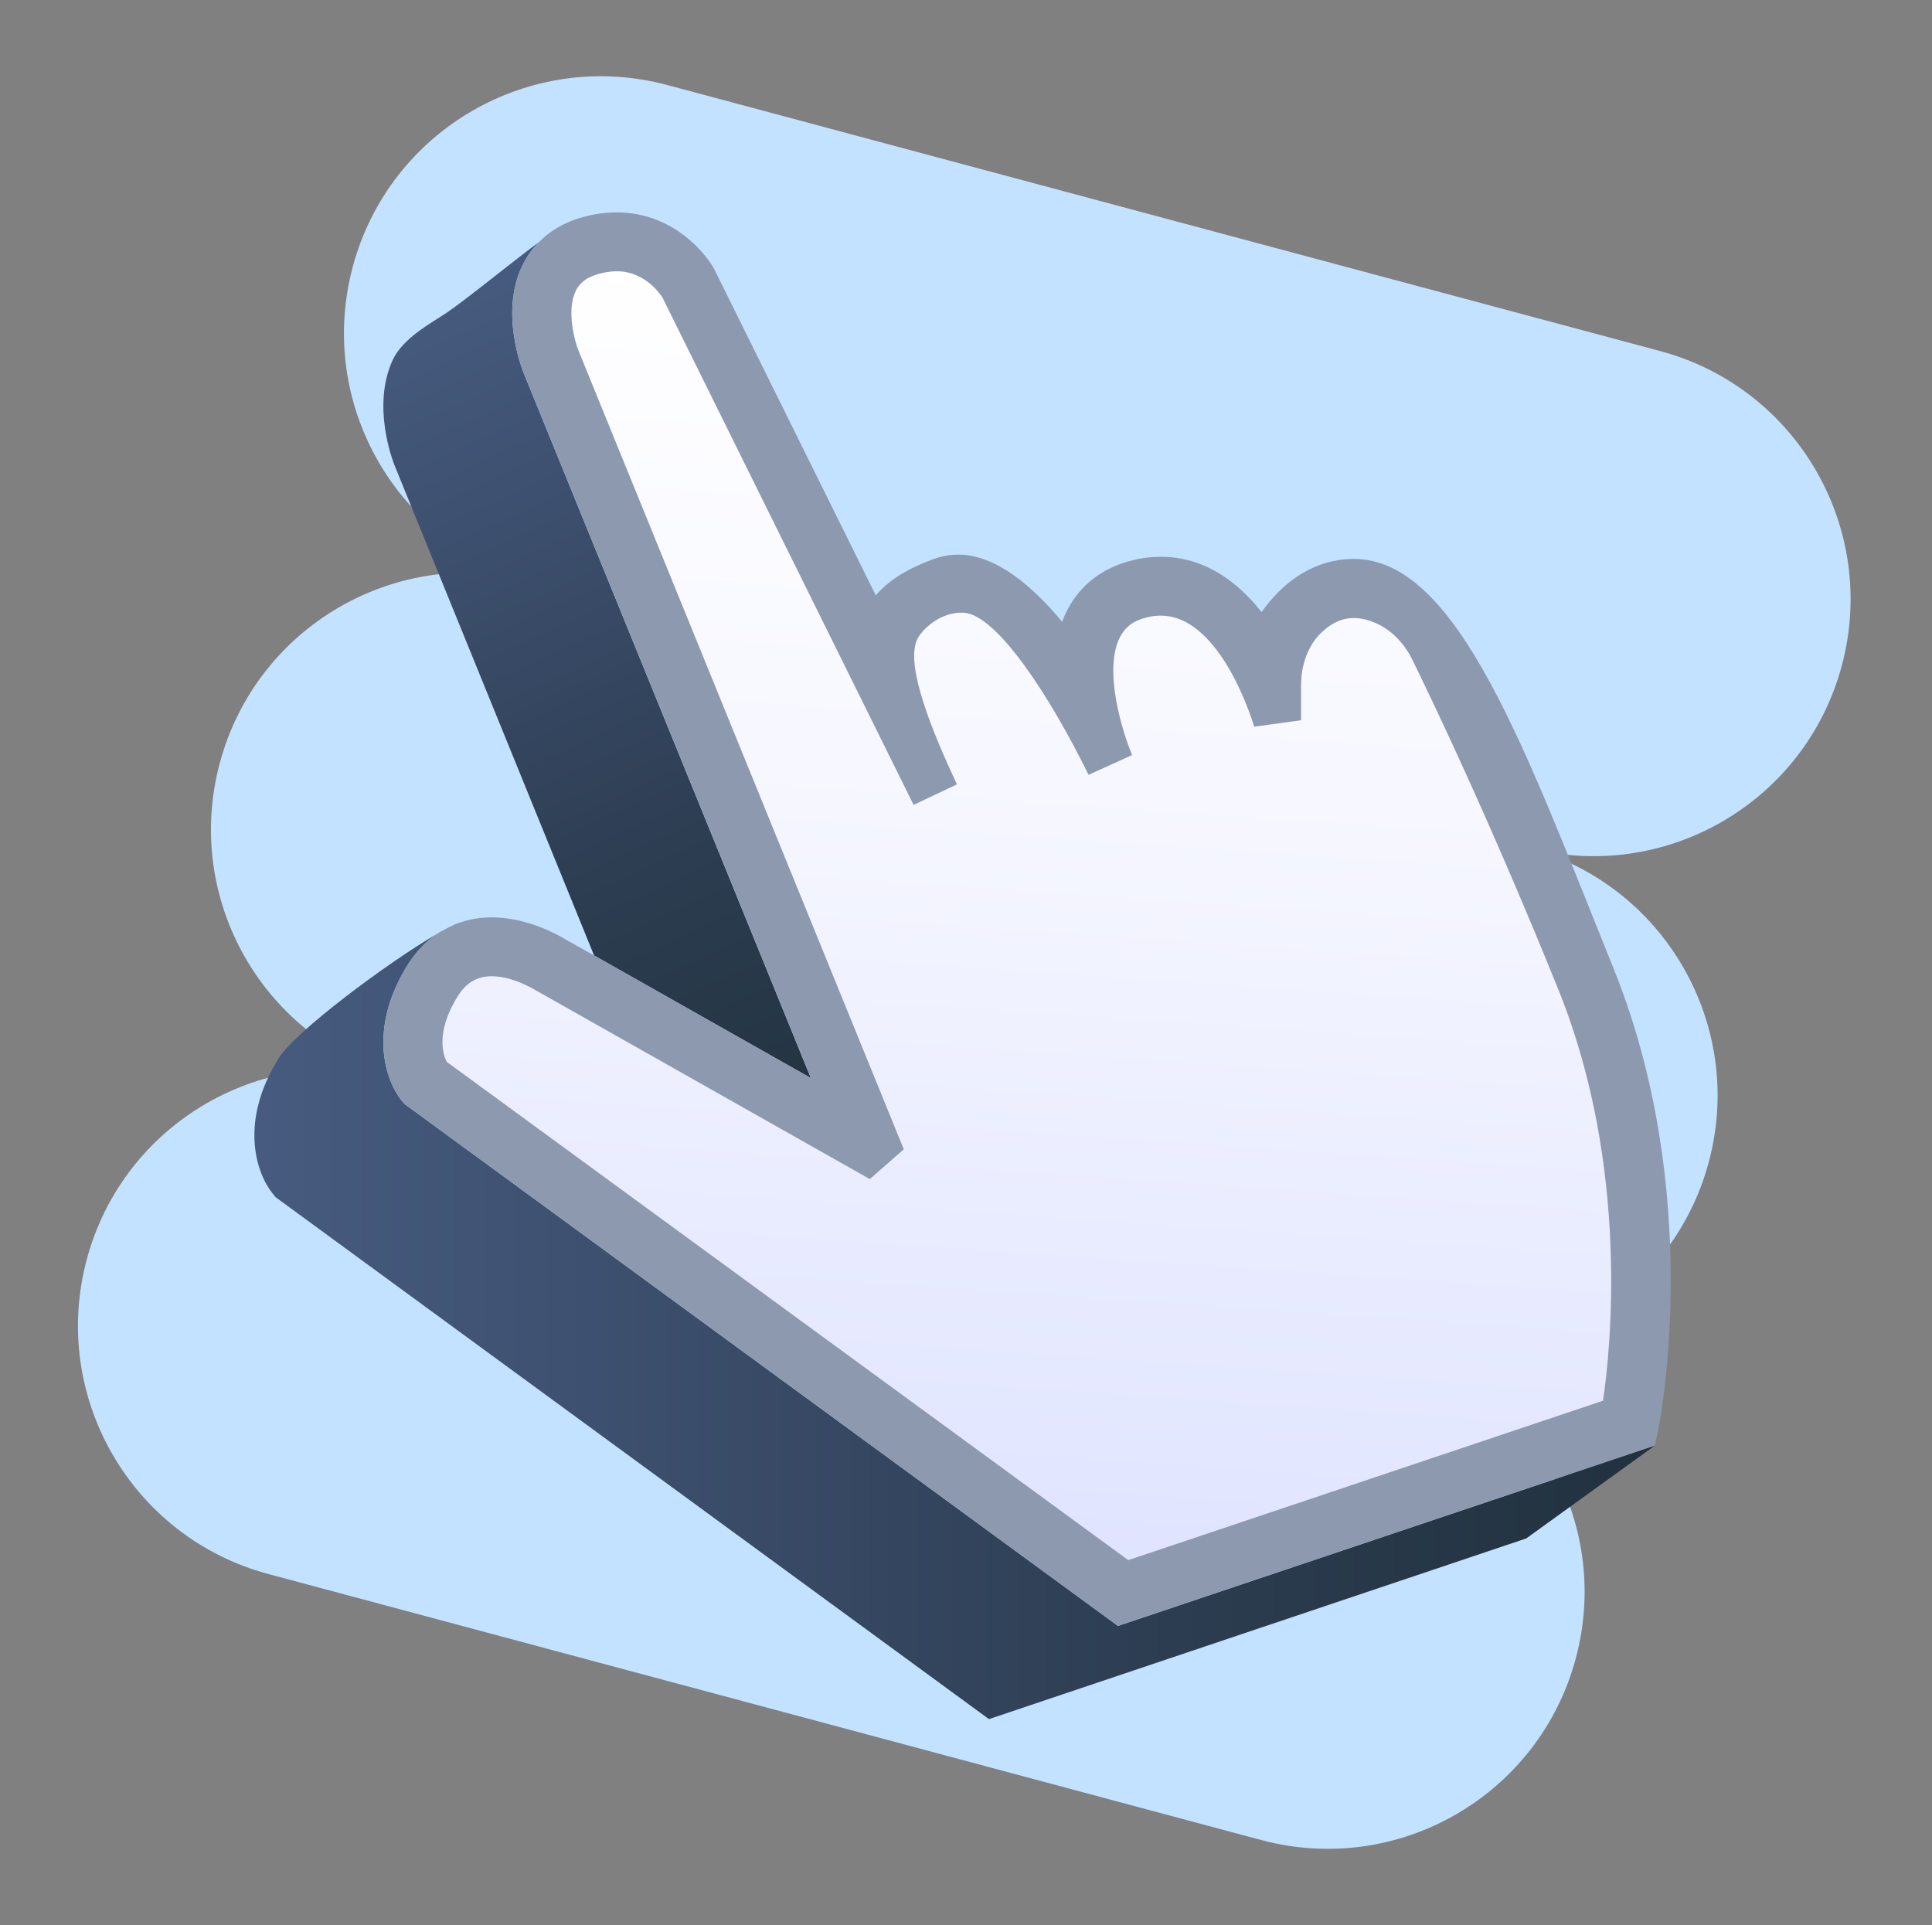
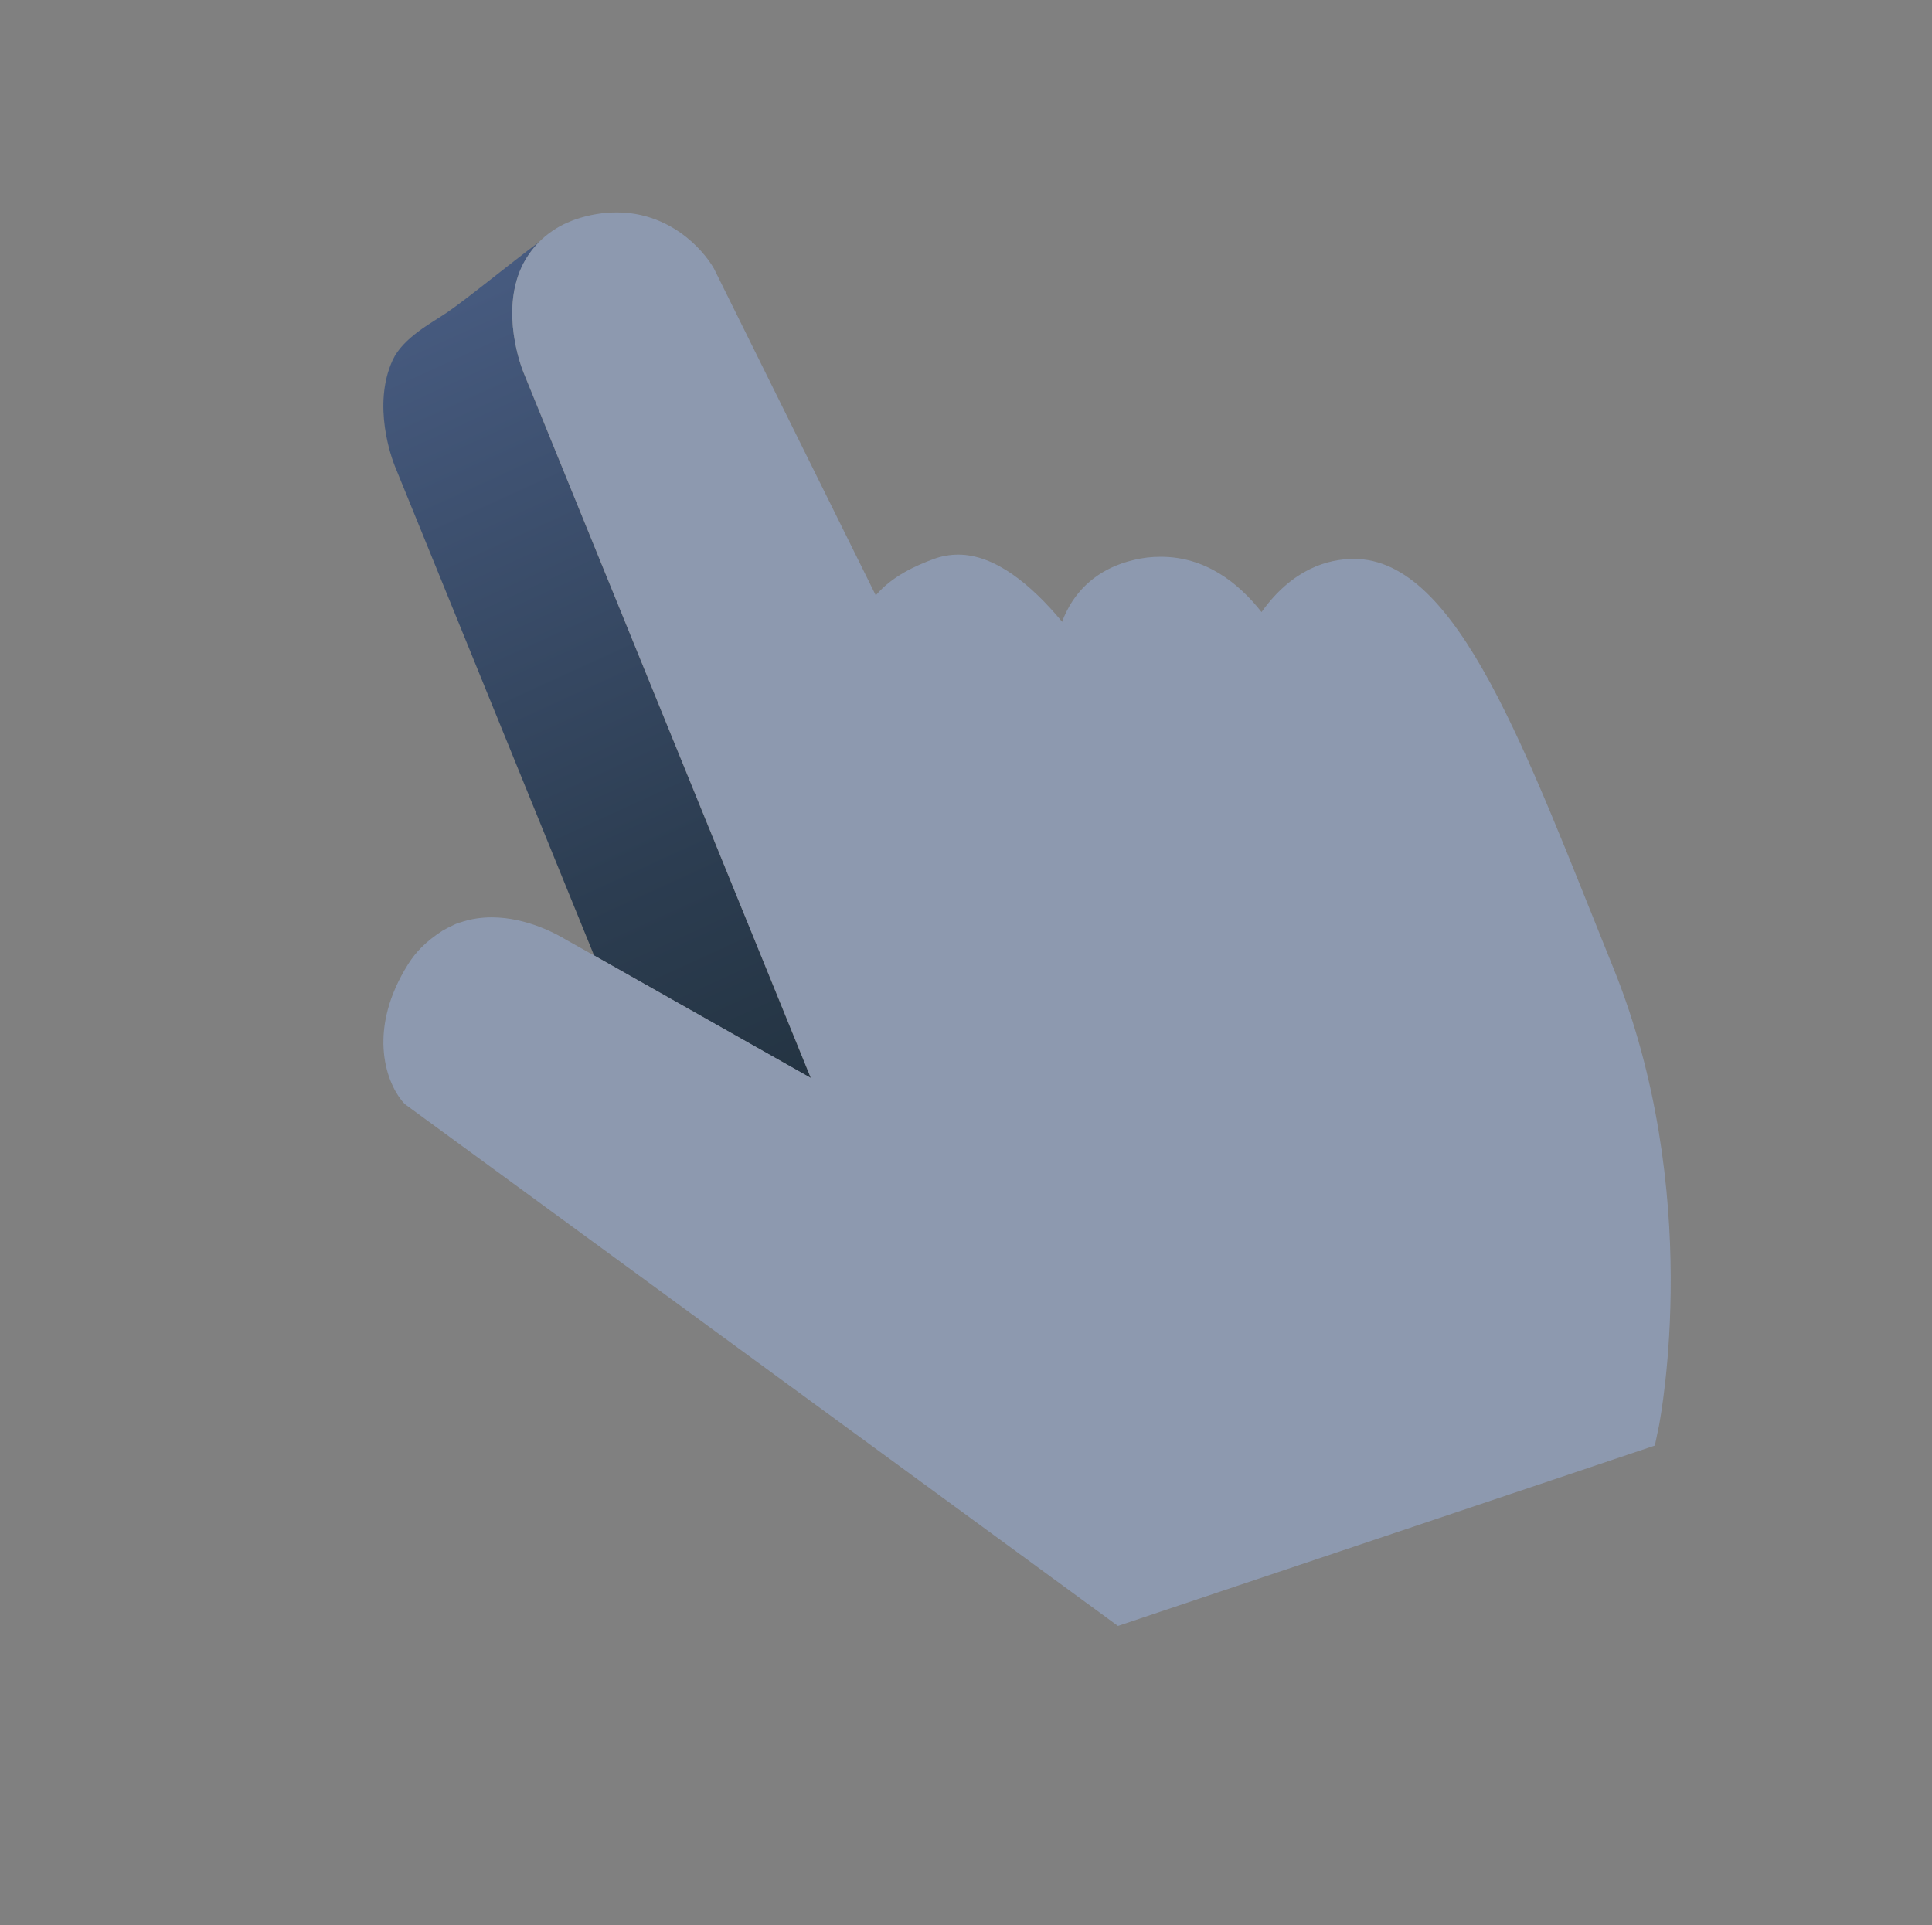
<svg xmlns="http://www.w3.org/2000/svg" width="281" height="280" viewBox="0 0 281 280" fill="none">
  <rect x="0" y="0" width="281" height="280" fill="#808080" stroke="none" />
-   <path fill-rule="evenodd" clip-rule="evenodd" d="M51.309 38.795C56.65 18.861 77.14 7.031 97.075 12.372L241.455 51.059C261.389 56.4 273.22 76.89 267.878 96.825C262.537 116.76 242.046 128.59 222.112 123.248L77.732 84.562C57.797 79.22 45.967 58.73 51.309 38.795ZM31.965 110.985C37.307 91.051 57.797 79.22 77.732 84.562L222.112 123.248C242.046 128.59 253.876 149.08 248.535 169.015C243.198 188.932 222.739 200.759 202.82 195.452C222.724 200.815 234.529 221.287 229.192 241.205C223.85 261.139 203.36 272.97 183.425 267.628L39.045 228.942C19.111 223.6 7.281 203.11 12.622 183.175C17.959 163.258 38.418 151.431 58.337 156.738C38.433 151.375 26.628 130.903 31.965 110.985Z" fill="#C3E2FF" />
  <path d="M117.934 156.81L86.406 138.968L57.39 67.697C57.03 66.779 54.084 58.967 57.109 52.379C58.619 49.111 62.825 46.942 65.004 45.461C68.029 43.394 73.975 38.492 78.435 35.175C77.384 36.223 76.513 37.447 75.873 38.85C72.824 45.41 75.77 53.246 76.13 54.167L117.934 156.81Z" fill="url(#paint0_linear_21_394)" />
-   <path d="M240.705 210.248L221.98 223.766L143.838 250.042L40.082 174.128L39.665 173.607C37.263 170.661 34.722 163.105 40.605 153.815C43.007 150.003 56.302 140.054 63.578 135.826C61.943 136.936 60.514 138.426 59.366 140.229C53.483 149.587 56.024 157.111 58.426 160.09L58.843 160.574L162.599 236.489L240.705 210.248Z" fill="url(#paint1_linear_21_394)" />
-   <path d="M234.65 140.779C221.98 109.444 212.09 81.28 196.919 81.295C193.124 81.298 187.975 82.752 183.485 89.026C180.04 84.66 175.236 80.985 168.83 80.985C167.507 80.985 166.186 81.124 164.826 81.47C160.442 82.511 157.1 85.042 155.184 88.819C154.906 89.372 154.662 89.893 154.489 90.447C149.999 85.039 144.709 80.672 139.384 80.672C138.167 80.672 136.982 80.88 135.834 81.295C133.015 82.337 129.709 83.859 127.377 86.598L103.847 39.075C102.107 36.024 97.233 30.893 89.715 30.893C87.766 30.893 85.781 31.206 83.729 31.898C83.346 32.037 82.965 32.175 82.614 32.35H82.581C80.98 33.042 79.587 34.014 78.439 35.157C77.393 36.232 76.523 37.444 75.864 38.832C72.836 45.419 75.758 53.252 76.142 54.152L117.946 156.792L86.412 138.974L82.27 136.651C81.261 136.028 76.734 133.428 71.516 133.428C69.951 133.428 68.383 133.671 66.99 134.156C66.814 134.192 66.675 134.225 66.536 134.294C66.328 134.364 66.119 134.469 65.911 134.571C65.458 134.779 64.971 135.023 64.415 135.333C64.101 135.471 63.859 135.645 63.581 135.817C61.947 136.927 60.517 138.417 59.369 140.22C53.486 149.578 56.027 157.101 58.429 160.081L58.846 160.565L162.6 236.489L240.705 210.248V210.179L241.297 207.335C241.542 205.948 247.806 173.294 234.65 140.779Z" fill="#8D99AF" />
-   <path d="M233.154 203.73L164.098 226.919L64.968 154.438C64.515 153.536 63.228 150.21 66.639 144.803C67.857 142.895 69.425 141.995 71.513 141.995C74.646 141.995 77.707 143.936 77.743 143.936L126.506 171.495L131.45 167.162L84.113 50.929C83.557 49.542 82.406 45.175 83.696 42.401C84.219 41.257 85.122 40.493 86.552 40.008C87.666 39.626 88.745 39.455 89.718 39.455C94.033 39.455 96.263 43.165 96.366 43.304L132.879 117.069L139.179 114.087C135.595 106.393 131.731 97.034 133.332 93.149C133.921 91.698 136.722 88.93 140.152 89.117C144.98 89.375 152.749 101.319 158.324 112.7L164.657 109.823C163.334 106.669 160.412 97.518 162.883 92.701C163.648 91.175 164.902 90.239 166.851 89.788C167.513 89.613 168.174 89.544 168.836 89.544C177.677 89.544 182.376 105.523 182.412 105.698L189.235 104.762V99.637C189.235 96.76 190.199 93.856 192.311 91.894C193.749 90.558 195.281 89.89 196.892 89.89C197.623 89.89 198.357 90.022 199.064 90.239C201.898 91.103 204.113 93.293 205.413 95.948C208.812 102.881 217.097 120.274 226.685 144.002C237.085 169.795 234.233 196.415 233.154 203.73Z" fill="url(#paint2_linear_21_394)" />
+   <path d="M234.65 140.779C221.98 109.444 212.09 81.28 196.919 81.295C193.124 81.298 187.975 82.752 183.485 89.026C180.04 84.66 175.236 80.985 168.83 80.985C167.507 80.985 166.186 81.124 164.826 81.47C160.442 82.511 157.1 85.042 155.184 88.819C154.906 89.372 154.662 89.893 154.489 90.447C149.999 85.039 144.709 80.672 139.384 80.672C138.167 80.672 136.982 80.88 135.834 81.295C133.015 82.337 129.709 83.859 127.377 86.598L103.847 39.075C102.107 36.024 97.233 30.893 89.715 30.893C87.766 30.893 85.781 31.206 83.729 31.898C83.346 32.037 82.965 32.175 82.614 32.35H82.581C80.98 33.042 79.587 34.014 78.439 35.157C77.393 36.232 76.523 37.444 75.864 38.832C72.836 45.419 75.758 53.252 76.142 54.152L117.946 156.792L86.412 138.974L82.27 136.651C81.261 136.028 76.734 133.428 71.516 133.428C69.951 133.428 68.383 133.671 66.99 134.156C66.814 134.192 66.675 134.225 66.536 134.294C66.328 134.364 66.119 134.469 65.911 134.571C65.458 134.779 64.971 135.023 64.415 135.333C61.947 136.927 60.517 138.417 59.369 140.22C53.486 149.578 56.027 157.101 58.429 160.081L58.846 160.565L162.6 236.489L240.705 210.248V210.179L241.297 207.335C241.542 205.948 247.806 173.294 234.65 140.779Z" fill="#8D99AF" />
  <defs>
    <linearGradient id="paint0_linear_21_394" x1="61.892" y1="42.542" x2="119.477" y2="168.466" gradientUnits="userSpaceOnUse">
      <stop stop-color="#475B80" />
      <stop offset="0.656" stop-color="#2C3D51" />
      <stop offset="1" stop-color="#21313E" />
    </linearGradient>
    <linearGradient id="paint1_linear_21_394" x1="36.999" y1="192.932" x2="240.706" y2="192.932" gradientUnits="userSpaceOnUse">
      <stop stop-color="#475B80" />
      <stop offset="0.656" stop-color="#2C3D51" />
      <stop offset="1" stop-color="#21313E" />
    </linearGradient>
    <linearGradient id="paint2_linear_21_394" x1="158.302" y1="40.846" x2="140.251" y2="305.469" gradientUnits="userSpaceOnUse">
      <stop offset="0" stop-color="white" />
      <stop offset="0.259" stop-color="#F7F8FF" />
      <stop offset="0.655" stop-color="#E2E6FF" />
      <stop offset="1" stop-color="#CAD2FF" />
    </linearGradient>
  </defs>
</svg>